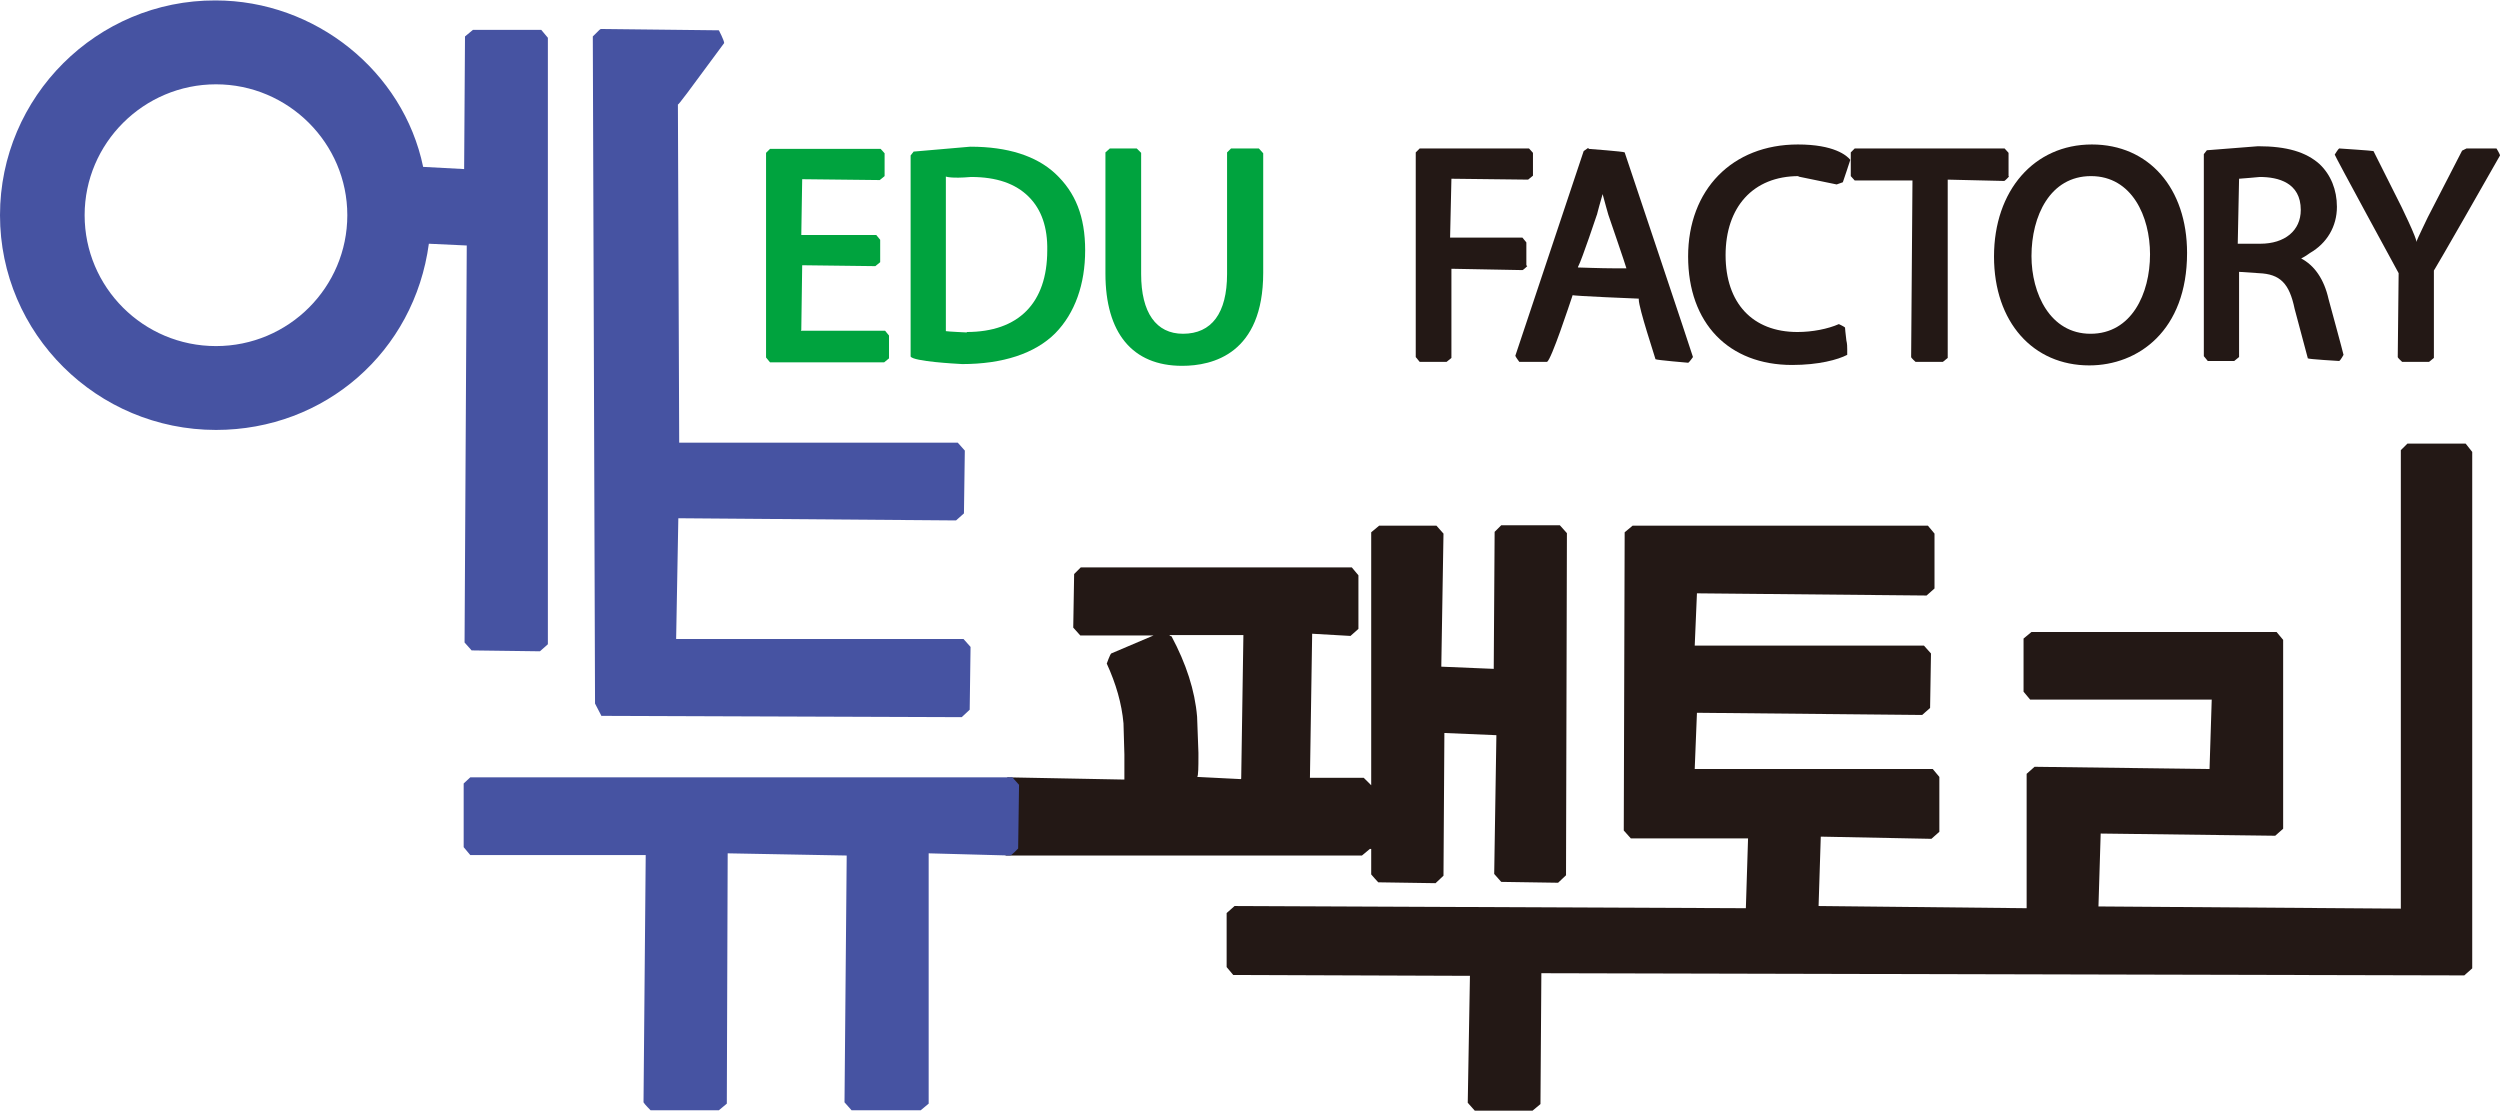
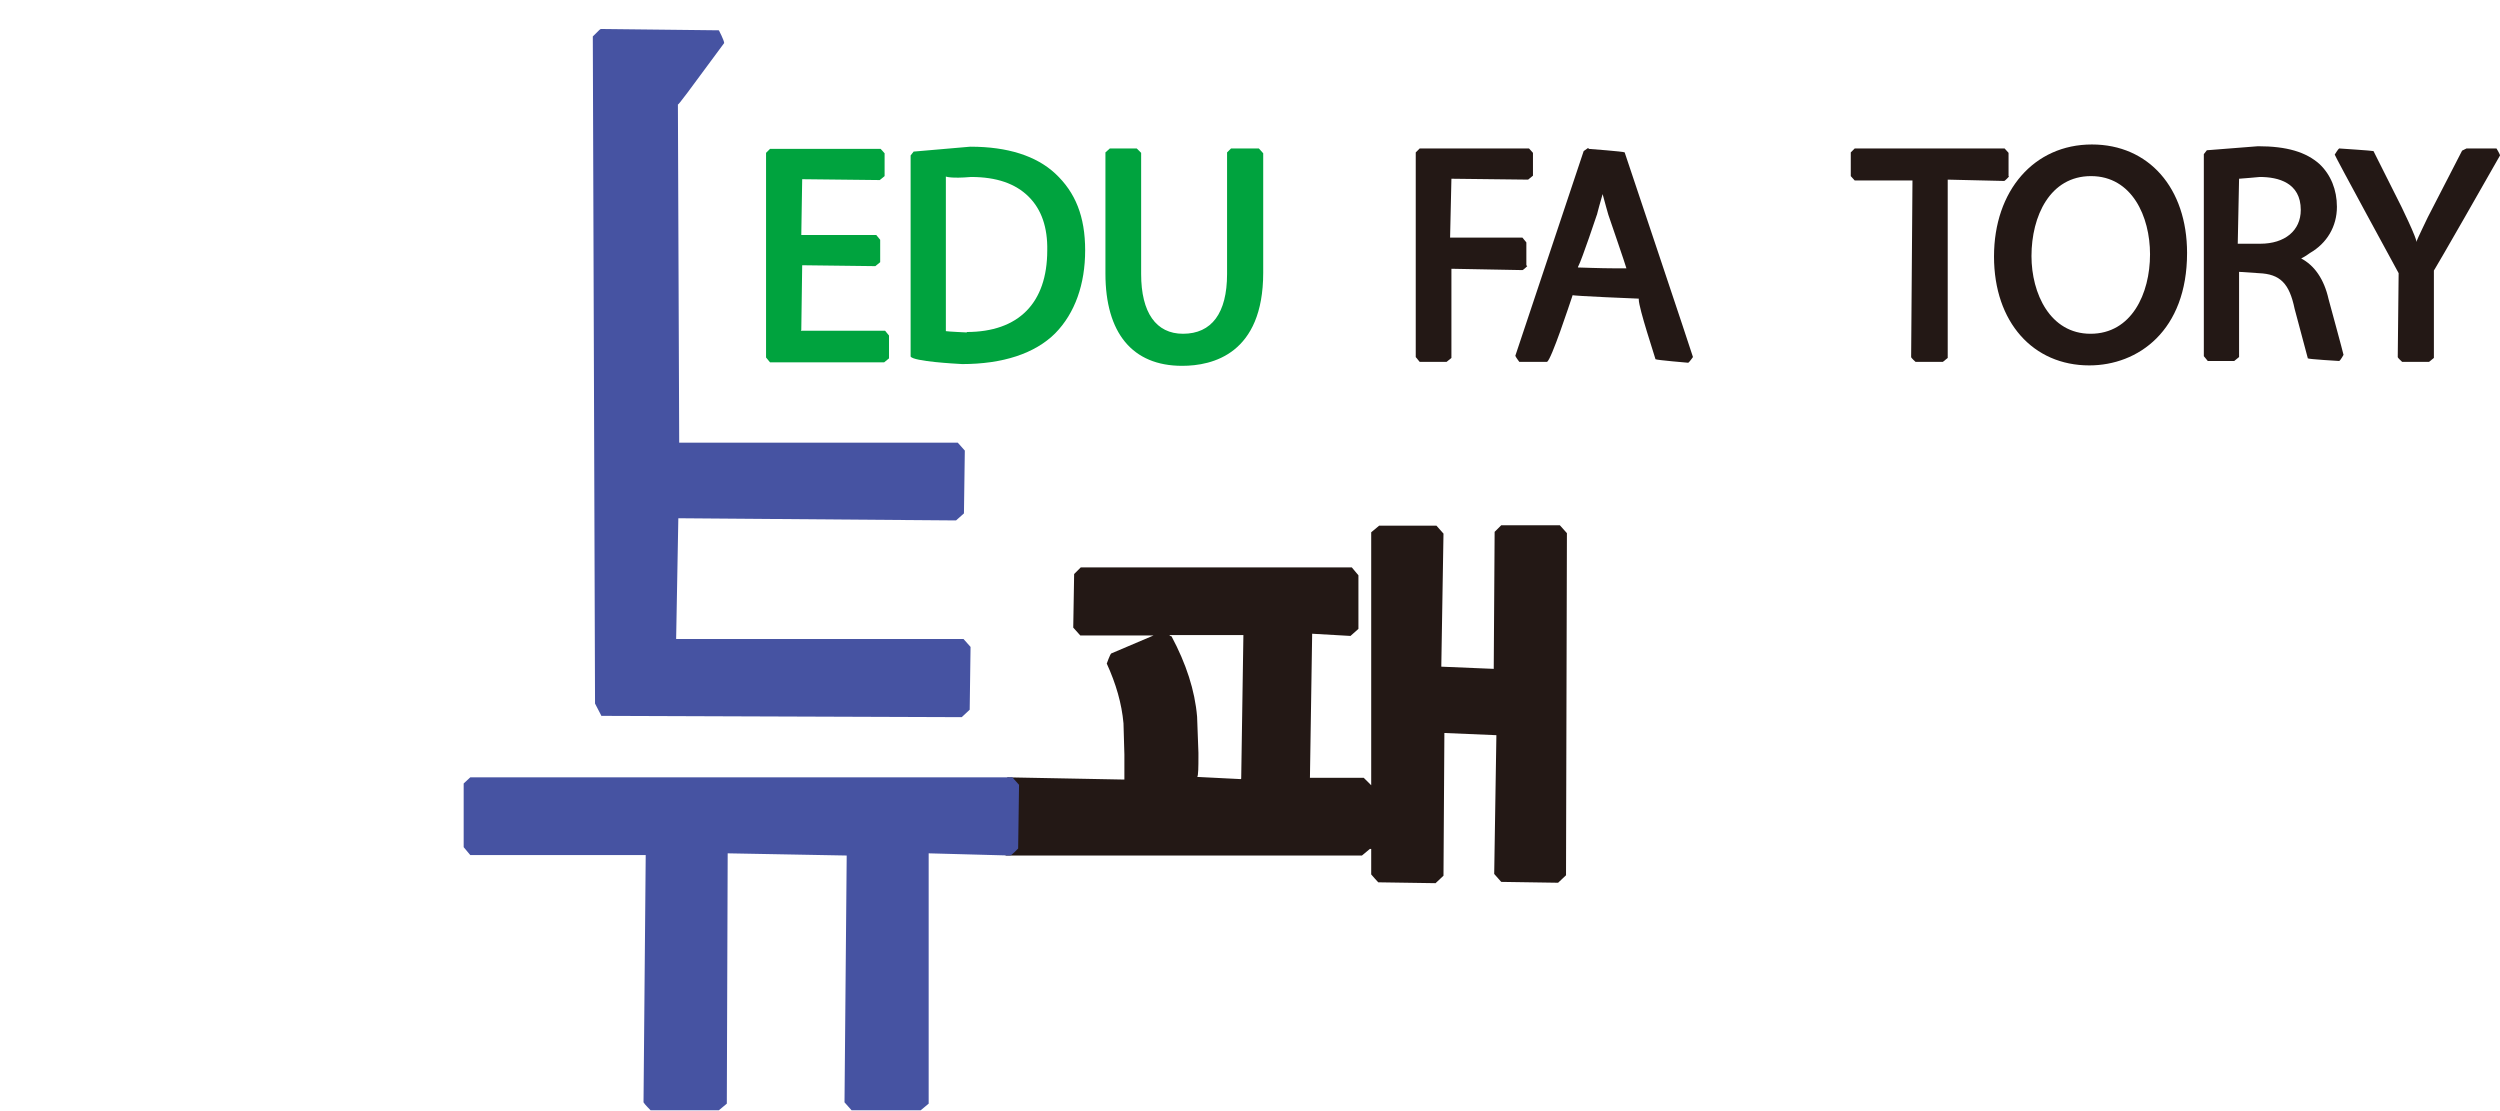
<svg xmlns="http://www.w3.org/2000/svg" width="81" height="36" viewBox="0 0 81 36" fill="none">
  <g clip-path="url(#clip0_415_31843)">
    <path d="M25.962 10.686L25.991 8.594L28.361 8.623L28.518 8.495V7.769L28.39 7.613H25.962L25.991 5.806L28.504 5.834L28.661 5.706V4.966L28.533 4.824H24.977H24.948L24.82 4.952V11.583L24.948 11.739H28.647L28.804 11.611V10.871L28.676 10.715H25.948L25.962 10.686Z" fill="#00A33E" />
    <path d="M31.432 4.753L29.632 4.909H29.604L29.504 5.037V11.554C29.618 11.711 30.918 11.782 31.175 11.796C32.489 11.796 33.531 11.455 34.188 10.8C34.831 10.146 35.159 9.206 35.159 8.111C35.159 7.015 34.845 6.233 34.188 5.621C33.574 5.051 32.646 4.753 31.446 4.753H31.432ZM31.332 10.772C31.332 10.772 30.703 10.743 30.646 10.729V5.72C30.646 5.72 30.803 5.791 31.46 5.734C32.289 5.734 32.903 5.948 33.331 6.375C33.745 6.787 33.945 7.371 33.931 8.111C33.931 9.818 33.003 10.757 31.318 10.757L31.332 10.772Z" fill="#00A33E" />
    <path d="M40.786 4.81H39.914H39.886L39.757 4.938V8.879C39.757 10.146 39.258 10.814 38.329 10.814C37.458 10.814 36.973 10.131 36.973 8.879V4.952L36.83 4.81H35.959L35.816 4.938V8.865C35.816 10.786 36.687 11.853 38.301 11.853C39.286 11.853 40.928 11.469 40.928 8.836V4.966L40.8 4.824L40.786 4.81Z" fill="#00A33E" />
    <path d="M49.454 8.595V7.855L49.326 7.698H46.983L47.026 5.791L49.511 5.82L49.668 5.692V4.952L49.54 4.81H46.027H45.998L45.87 4.938V11.569L45.998 11.725H46.869L47.026 11.597V8.708L49.326 8.751C49.354 8.751 49.483 8.623 49.483 8.623L49.454 8.595Z" fill="#231815" />
    <path d="M51.453 4.795L51.311 4.895L49.097 11.526C49.097 11.554 49.226 11.725 49.226 11.725H50.125C50.268 11.639 50.839 9.903 50.954 9.562C50.954 9.59 53.081 9.676 53.096 9.676C53.096 9.676 53.096 9.69 53.096 9.704C53.096 9.989 53.624 11.568 53.638 11.639C53.681 11.668 54.695 11.753 54.695 11.753C54.724 11.753 54.852 11.568 54.852 11.568C54.852 11.54 52.639 4.937 52.639 4.937C52.61 4.909 51.482 4.824 51.482 4.824L51.453 4.795ZM52.325 8.694C51.868 8.694 51.168 8.666 51.125 8.666C51.125 8.666 51.125 8.637 51.139 8.623C51.254 8.409 51.739 6.958 51.739 6.958C51.739 6.986 51.739 6.93 51.925 6.289C51.968 6.46 52.11 6.958 52.11 6.958C52.11 6.958 52.682 8.623 52.696 8.694H52.325Z" fill="#231815" />
-     <path d="M58.265 5.72L59.508 5.976L59.708 5.905C59.722 5.877 59.95 5.179 59.95 5.179C59.836 5.037 59.422 4.681 58.251 4.681C56.123 4.681 54.695 6.147 54.695 8.31C54.695 10.473 56.009 11.825 58.065 11.825C58.922 11.825 59.55 11.654 59.85 11.497C59.85 11.497 59.85 11.426 59.85 11.326C59.85 11.241 59.85 11.142 59.822 11.028C59.793 10.814 59.779 10.615 59.779 10.615C59.765 10.586 59.579 10.501 59.579 10.501C59.222 10.658 58.722 10.757 58.237 10.757C56.78 10.757 55.909 9.818 55.909 8.267C55.909 6.716 56.794 5.706 58.279 5.706L58.265 5.72Z" fill="#231815" />
    <path d="M65.077 5.706V4.952L64.949 4.81H60.122H60.093L59.965 4.938V5.706L60.093 5.848H61.964L61.921 11.569C61.921 11.597 62.064 11.725 62.064 11.725H62.949L63.106 11.597V5.82L64.934 5.863C64.963 5.863 65.091 5.72 65.091 5.72L65.077 5.706Z" fill="#231815" />
    <path d="M67.776 4.681C65.906 4.681 64.606 6.175 64.606 8.31C64.606 10.444 65.877 11.839 67.691 11.839C69.276 11.839 70.861 10.715 70.861 8.196C70.861 6.09 69.618 4.681 67.776 4.681ZM67.733 10.814C66.42 10.814 65.82 9.505 65.82 8.296C65.82 7.001 66.42 5.706 67.748 5.706C69.076 5.706 69.661 7.015 69.661 8.239C69.661 9.519 69.061 10.814 67.733 10.814Z" fill="#231815" />
    <path d="M74.545 8.381C74.66 8.324 74.745 8.267 74.845 8.196C75.388 7.883 75.716 7.342 75.716 6.702C75.716 6.147 75.516 5.663 75.159 5.322C74.717 4.923 74.088 4.738 73.16 4.738L71.532 4.866H71.504L71.404 4.994V11.54L71.532 11.696H72.389L72.546 11.568V8.808L73.189 8.851C73.874 8.879 74.174 9.178 74.345 10.003L74.774 11.611C74.802 11.639 75.788 11.696 75.788 11.696C75.831 11.682 75.93 11.497 75.93 11.497C75.93 11.469 75.445 9.69 75.445 9.69C75.302 9.05 74.988 8.594 74.545 8.367V8.381ZM73.246 7.897H72.503C72.503 7.897 72.546 5.848 72.546 5.791C72.603 5.791 73.217 5.734 73.217 5.734C73.817 5.734 74.545 5.919 74.545 6.802C74.545 7.47 74.031 7.897 73.231 7.897H73.246Z" fill="#231815" />
    <path d="M80.886 4.81H79.915L79.772 4.881L78.658 7.044C78.658 7.044 78.315 7.755 78.287 7.84C78.287 7.826 78.287 7.812 78.287 7.798C78.244 7.627 78.03 7.172 78.03 7.172L77.815 6.716L76.901 4.895C76.873 4.881 75.788 4.81 75.788 4.81C75.759 4.824 75.645 5.009 75.645 5.009C75.645 5.051 77.716 8.851 77.716 8.851L77.687 11.569C77.687 11.597 77.83 11.725 77.83 11.725H78.701L78.858 11.597C78.858 11.597 78.858 8.794 78.858 8.765C78.858 8.765 79.058 8.452 81 5.037C81 4.995 80.886 4.81 80.886 4.81Z" fill="#231815" />
-     <path d="M79.915 14.372H78.044H78.001L77.787 14.585V29.44L67.99 29.369L68.062 27.007L73.717 27.078L73.974 26.851V20.732L73.76 20.476H65.82L65.563 20.689V22.411L65.777 22.667H71.66L71.589 24.916L65.92 24.844L65.663 25.072V29.426L58.922 29.355L58.993 27.107L62.578 27.178L62.835 26.95V25.172L62.621 24.916H54.909L54.981 23.094L62.278 23.165L62.535 22.938L62.564 21.173L62.335 20.917H54.909L54.981 19.224L62.421 19.295L62.678 19.067V17.289L62.464 17.032H52.896L52.639 17.246L52.61 26.908L52.839 27.164H56.637L56.566 29.426L40 29.355L39.743 29.583V31.333L39.957 31.589L47.626 31.617L47.555 35.73L47.783 35.986H49.654L49.911 35.772L49.94 31.532L79.843 31.603L80.1 31.375V14.642L79.886 14.372H79.915Z" fill="#231815" />
    <path d="M44.427 27.505V26.566V28.331C44.456 28.373 44.656 28.587 44.656 28.587L46.512 28.615L46.769 28.373L46.798 23.749L48.483 23.82L48.412 28.316L48.64 28.573L50.482 28.601L50.739 28.359L50.768 17.274L50.539 17.018H48.697H48.64L48.426 17.232L48.397 21.671L46.698 21.6L46.769 17.289L46.541 17.032H44.684L44.427 17.246V25.442L44.184 25.2H42.442L42.514 20.533L43.756 20.604L44.013 20.376V18.64L43.799 18.384H35.059H35.016L34.802 18.598L34.773 20.334L35.002 20.59C35.002 20.59 36.187 20.59 37.373 20.59C36.944 20.775 36.002 21.173 36.002 21.173C35.959 21.216 35.859 21.5 35.859 21.5C36.159 22.155 36.344 22.795 36.401 23.436L36.43 24.446V25.257H36.373L32.646 25.186L32.389 25.414L32.36 27.463L32.589 27.719H44.127L44.384 27.505H44.427ZM40.2 25.243C40.2 25.243 38.801 25.172 38.786 25.172C38.829 25.172 38.829 24.773 38.829 24.546V24.389L38.786 23.222C38.715 22.369 38.429 21.5 37.958 20.618C37.958 20.618 37.901 20.604 37.887 20.576C39.072 20.576 40.286 20.576 40.286 20.576L40.215 25.229L40.2 25.243Z" fill="#231815" />
    <path d="M32.774 25.186H15.28H15.237L15.023 25.385V27.448L15.237 27.704H20.921L20.85 35.715C20.878 35.772 21.078 35.972 21.078 35.972H23.292L23.549 35.758L23.577 27.648L27.433 27.719L27.362 35.715L27.59 35.972H29.832L30.089 35.758V27.648L32.731 27.719C32.788 27.704 32.988 27.491 32.988 27.491L33.017 25.428L32.788 25.172L32.774 25.186Z" fill="#4653A2" />
    <path d="M19.493 23.194L31.16 23.236L31.418 22.994L31.446 20.96L31.218 20.704H21.907L21.978 16.791L30.975 16.862L31.232 16.634L31.26 14.599L31.032 14.343H22.006C22.006 14.343 21.964 3.444 21.964 3.387C21.992 3.387 22.249 3.045 23.463 1.395C23.463 1.309 23.292 0.982 23.292 0.982L19.465 0.939L19.422 0.968L19.207 1.181L19.279 22.795L19.493 23.208V23.194Z" fill="#4653A2" />
-     <path d="M15.052 20.817L15.28 21.073L17.494 21.102L17.751 20.874V1.224L17.537 0.968H15.323L15.066 1.181L15.038 5.478L13.71 5.407C13.067 2.305 10.211 0.014 6.983 0.014C3.142 -2.07759e-05 0 3.13 0 6.972C0 10.814 3.142 13.93 6.998 13.93C10.525 13.93 13.424 11.398 13.895 7.897L15.123 7.954L15.052 20.803V20.817ZM6.998 11.213C4.641 11.213 2.742 9.306 2.742 6.972C2.742 4.639 4.655 2.732 6.998 2.732C9.34 2.732 11.253 4.639 11.253 6.972C11.253 9.306 9.354 11.213 6.998 11.213Z" fill="#4653A2" />
  </g>
  <defs>
    <clipPath id="clip0_415_31843">
      <rect width="81" height="36" fill="white" />
    </clipPath>
  </defs>
</svg>